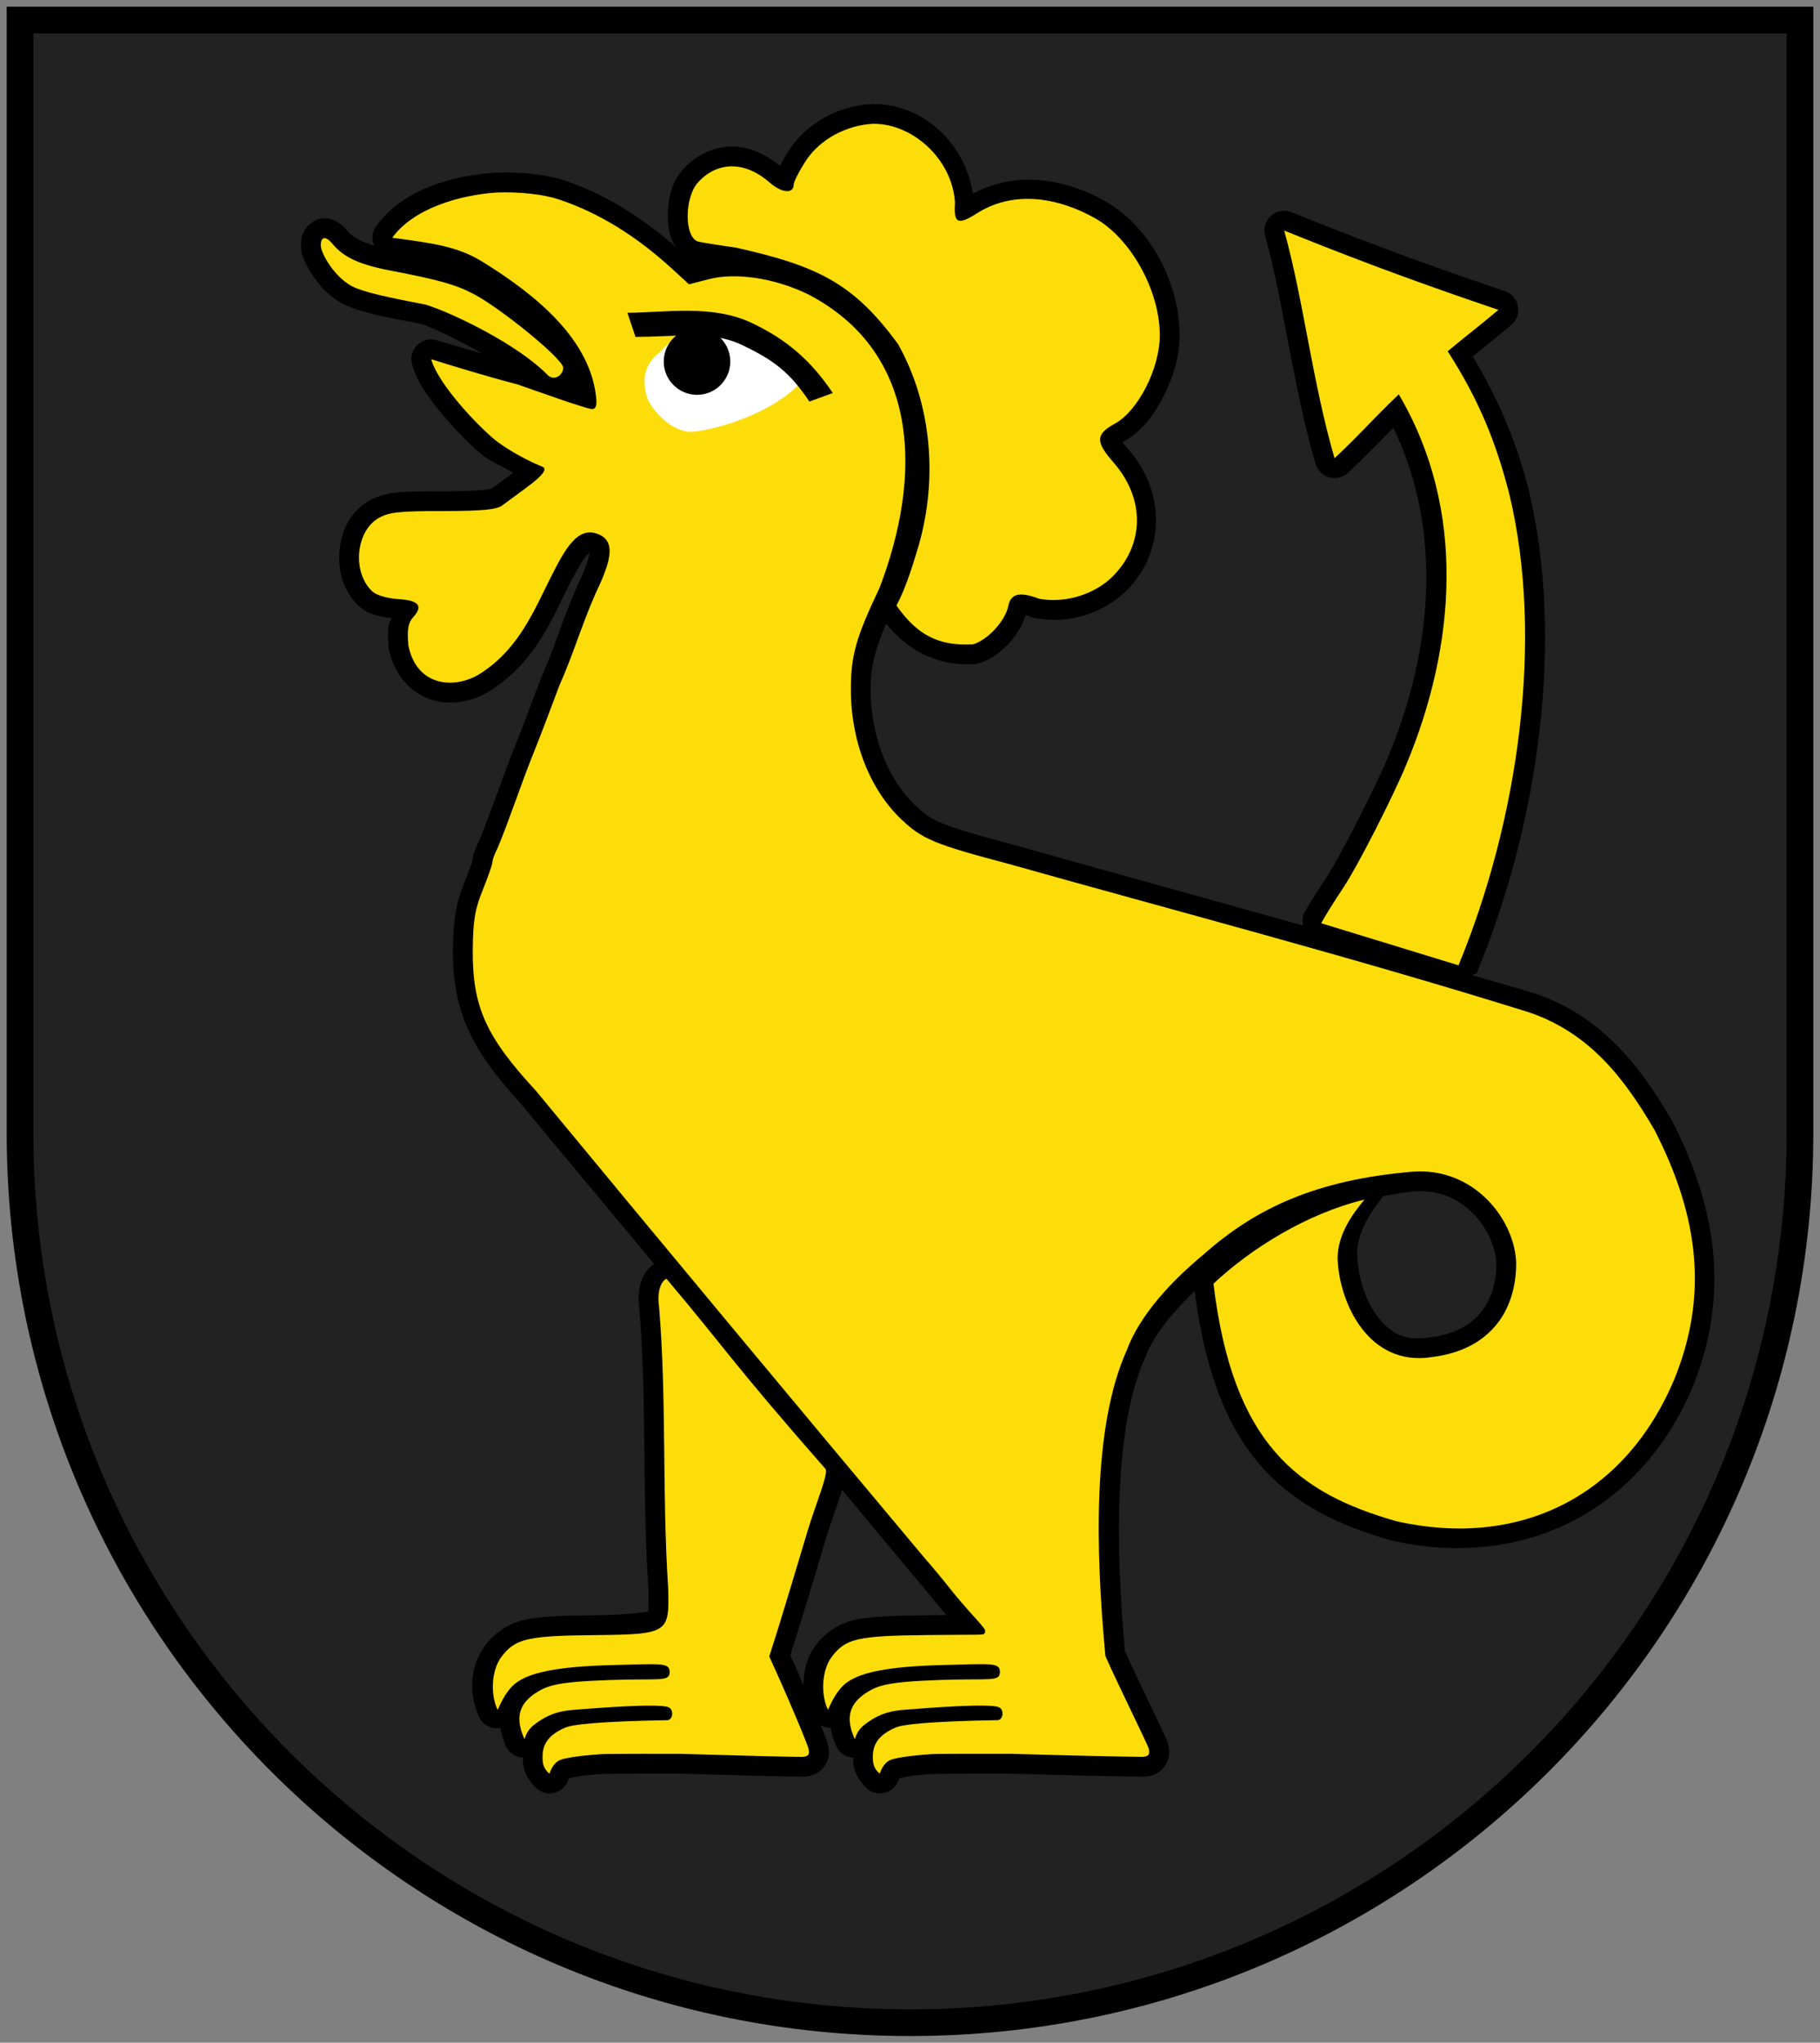
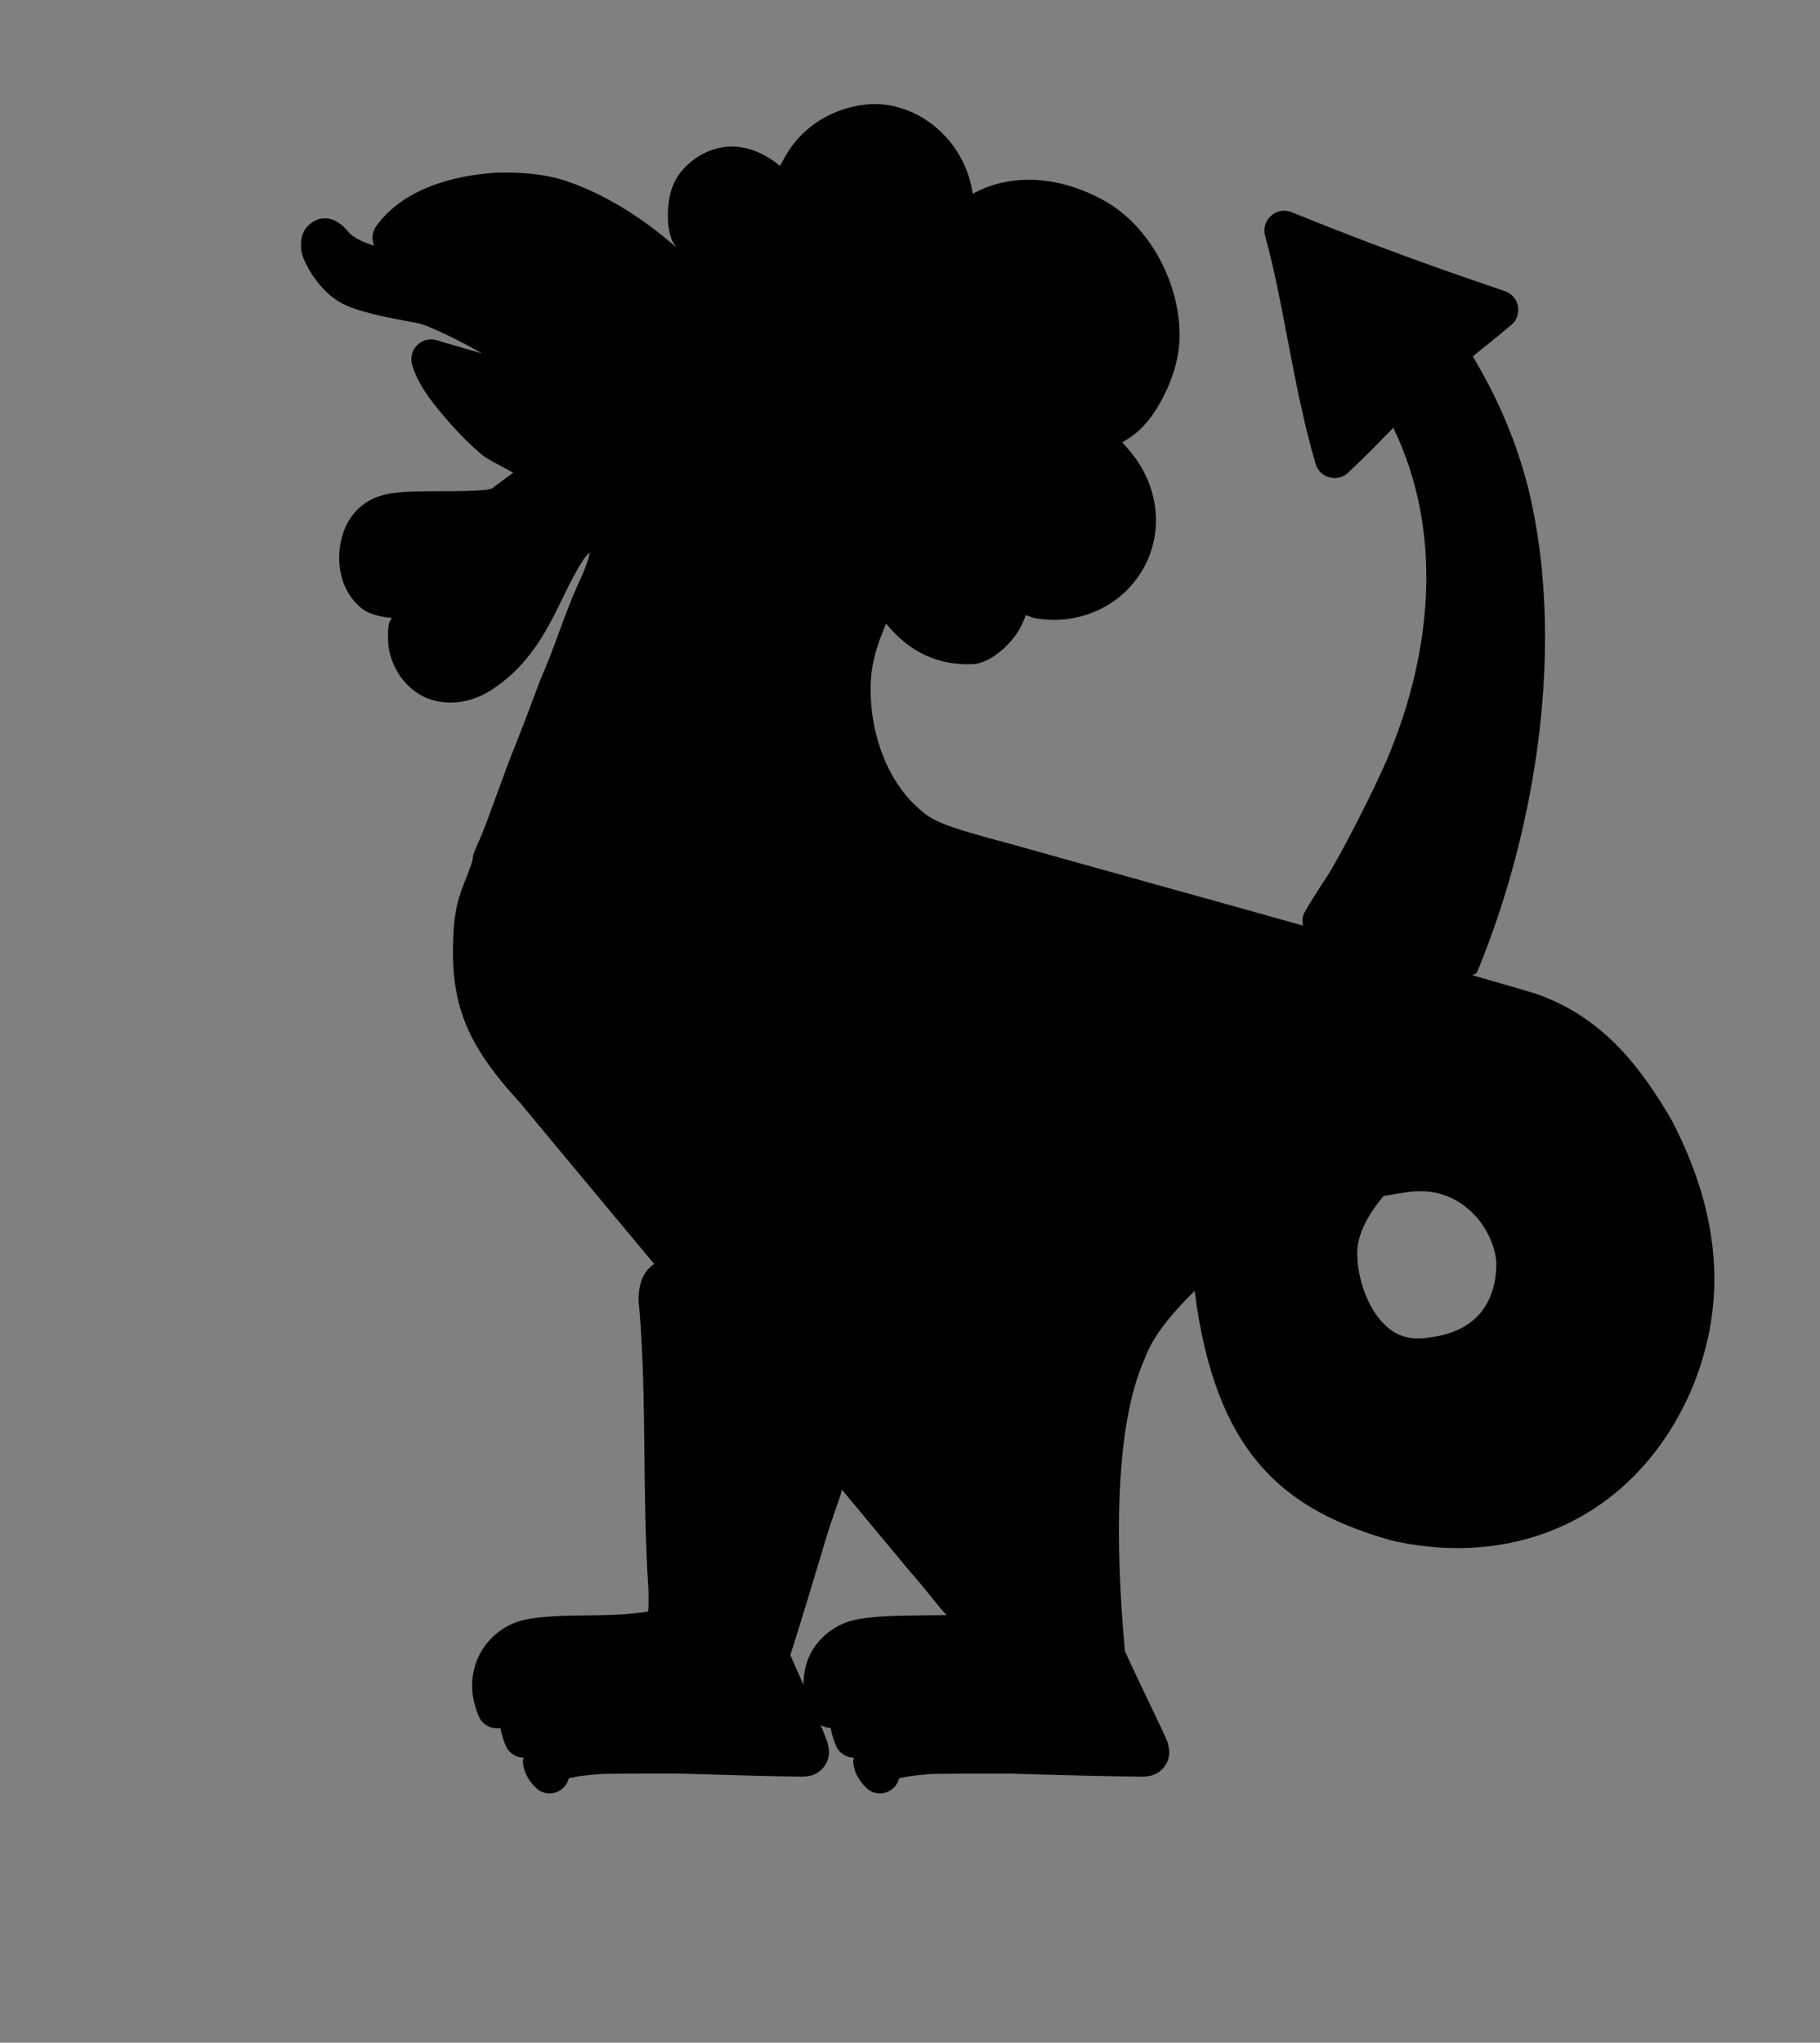
<svg xmlns="http://www.w3.org/2000/svg" enable-background="new 0 0 409 459" version="1.1" viewBox="0 0 409 459" xml:space="preserve" id="svg20">
  <rect x="0" y="0" width="409" height="459" fill="#808080" stroke="none" />
  <defs id="defs24" />
  <style type="text/css" id="style2">
	.st0{fill:#FFFFFF;stroke:#000000;stroke-width:6;}
</style>
-   <path class="st0" d="m4.5 4.5v250c0 110.5 89.5 200 200 200s200-89.5 200-200v-250z" fill="#2c2c2c" stroke-width="5" id="path4" style="fill:#222222;fill-opacity:1" />
  <g transform="matrix(2.707 0 0 2.707 67.464 19.877)" id="g18">
    <g stroke-width=".32" id="g12">
      <path id="path2475" style="fill:#000000" d="m 47.488,1.293 c -0.018,3.678e-4 -0.035,0.001 -0.053,0.002 -2.677,0.145 -5.371,1.493 -6.91,3.92 -0.268,0.422 -0.5,0.836 -0.695,1.215 C 38.64,5.45 37.286,4.832 35.875,4.822 c -1.494,-0.01 -2.952,0.668 -4.027,1.822 -1.081,1.16 -1.324,2.591 -1.326,3.937 -0.001,0.673 0.078,1.33 0.328,1.98 0.077,0.2 0.234,0.409 0.365,0.617 -2.904,-2.514 -5.924,-4.409 -9.135,-5.496 -1.717,-0.581 -3.804,-0.759 -5.832,-0.688 -0.016,4.08e-4 -0.033,0.001 -0.049,0.002 C 12.801,7.219 8.572,8.279 6.307,11.434 5.97,11.903 5.905,12.515 6.135,13.045 5.092,12.719 4.373,12.365 3.945,11.85 3.736,11.597 3.516,11.369 3.205,11.162 2.895,10.955 2.44,10.714 1.779,10.797 c -0.659,0.083 -1.263,0.635 -1.479,1.08 -0.215,0.445 -0.236,0.803 -0.236,1.143 0,0.665 0.175,1.013 0.371,1.439 0.196,0.427 0.452,0.863 0.77,1.301 0.634,0.875 1.484,1.779 2.719,2.295 1.789,0.748 4.434,1.148 6.029,1.465 1.163,0.378 3.177,1.354 5.158,2.48 -1.279,-0.376 -2.657,-0.755 -3.756,-1.096 -1.248,-0.387 -2.427,0.767 -2.066,2.023 0.451,1.573 1.519,2.951 2.65,4.289 1.131,1.338 2.318,2.508 3.168,3.207 0.463,0.381 1.642,0.947 2.578,1.471 -0.735,0.543 -1.552,1.145 -1.865,1.377 0.165,-0.122 0.044,0.003 -0.607,0.066 -0.652,0.063 -1.748,0.096 -3.404,0.098 -1.859,0.002 -3.007,0.018 -3.922,0.123 -0.915,0.105 -1.687,0.372 -2.273,0.725 -1.54,0.925 -2.24,2.577 -2.359,4.176 -0.12,1.599 0.32,3.327 1.646,4.527 0.544,0.493 0.993,0.615 1.504,0.764 0.374,0.109 0.785,0.156 1.193,0.205 -0.065,0.179 -0.207,0.312 -0.238,0.492 -0.107,0.611 -0.084,1.193 -0.023,1.92 0.006,0.062 0.015,0.124 0.027,0.186 0.458,2.287 2.066,3.862 3.842,4.275 1.769,0.412 3.55,-0.084 4.949,-1.09 3.424,-2.331 4.797,-5.792 6.102,-8.396 0.595,-1.169 1.153,-2.168 1.535,-2.592 0.157,-0.174 0.214,-0.194 0.242,-0.209 -0.001,0.03 -2.9e-5,-0.009 -0.006,0.035 -0.059,0.454 -0.434,1.468 -1.006,2.672 -0.006,0.013 -0.012,0.026 -0.018,0.039 -1.175,2.65 -1.921,5.214 -2.99,7.605 -0.013,0.028 -0.026,0.057 -0.037,0.086 -0.722,1.901 -1.31,3.518 -2.033,5.326 -1.151,2.821 -2.144,5.907 -3.074,8.111 l 0.057,-0.121 c -0.154,0.294 -0.282,0.588 -0.387,0.873 -0.105,0.285 -0.223,0.401 -0.227,1.041 0.003,-0.467 0.028,-0.256 0,-0.158 -0.028,0.098 -0.08,0.259 -0.146,0.451 -0.134,0.385 -0.329,0.898 -0.539,1.416 -0.698,1.717 -0.926,3.085 -0.945,5.555 -0.04,4.982 1.403,8.221 5.654,12.818 l -0.061,-0.068 c 3.786,4.583 7.341,8.813 11.111,13.355 -0.543,0.368 -0.871,0.839 -1.057,1.375 -0.237,0.683 -0.303,1.481 -0.17,2.383 l -0.012,-0.104 c 0.638,7.663 0.225,15.056 0.756,23.326 0.024,0.905 0.019,1.549 -0.025,1.828 -0.045,0.279 0.032,0.065 0.061,0.045 0.058,-0.039 -1.345,0.278 -4.287,0.307 -2.902,0.028 -4.644,0.064 -6.064,0.385 -1.42,0.321 -2.528,1.17 -3.238,2.133 -1.283,1.738 -1.407,4.02 -0.445,6.041 0.346,0.6 1.031,0.919 1.713,0.797 0.09,0.542 0.264,1.077 0.498,1.6 0.283,0.523 0.826,0.852 1.42,0.861 0.002,0.075 -0.055,0.244 -0.053,0.303 0.071,1.512 1.348,2.416 1.348,2.416 0.945,0.589 2.19,0.087 2.463,-0.992 0,0 0.246,-0.168 -0.064,-0.023 -0.236,0.11 0.569,-0.126 1.232,-0.205 0.663,-0.079 1.366,-0.132 1.67,-0.15 0.039,-0.002 1.89,-0.023 3.447,-0.023 1.535,-8e-4 2.947,0.002 2.988,0.002 6.494,0.187 7.371,0.211 10.07,0.252 0.044,10e-4 0.087,4e-4 0.131,-0.002 0.455,-0.029 1.193,-0.102 1.74,-0.857 0.547,-0.755 0.378,-1.439 0.301,-1.797 -0.067,-0.308 -0.108,-0.371 -0.178,-0.559 -0.069,-0.187 -0.157,-0.411 -0.262,-0.674 -0.043,-0.108 -0.117,-0.281 -0.166,-0.4 0.251,0.157 0.54,0.243 0.836,0.25 0.09,0.542 0.264,1.077 0.498,1.6 0.283,0.523 0.826,0.852 1.42,0.861 0.002,0.075 -0.055,0.244 -0.053,0.303 0.071,1.512 1.348,2.416 1.348,2.416 0.945,0.589 2.19,0.087 2.463,-0.992 0,0 0.246,-0.168 -0.064,-0.023 -0.236,0.11 0.569,-0.126 1.232,-0.205 0.663,-0.079 1.366,-0.132 1.67,-0.15 0.039,-0.002 1.89,-0.023 3.447,-0.023 1.535,-8e-4 2.947,0.002 2.988,0.002 6.498,0.187 8.202,0.211 10.896,0.252 0.044,0.001 0.087,4e-4 0.131,-0.002 0.455,-0.029 1.193,-0.102 1.74,-0.857 0.547,-0.755 0.378,-1.439 0.301,-1.797 -0.062,-0.286 -0.089,-0.299 -0.123,-0.383 -0.034,-0.084 -0.071,-0.166 -0.113,-0.262 -0.085,-0.191 -0.194,-0.427 -0.324,-0.705 -0.261,-0.555 -0.608,-1.277 -0.986,-2.064 -0.715,-1.491 -1.516,-3.171 -2.047,-4.359 -0.799,-8.744 -0.878,-18.618 1.637,-24.25 0.015,-0.034 0.03,-0.069 0.043,-0.104 0.694,-1.888 2.33,-3.795 4.109,-5.537 0.847,6.617 2.651,11.229 5.443,14.455 2.853,3.297 6.619,5.041 10.877,6.25 0.03,0.009 0.06,0.017 0.09,0.023 10.824,2.427 20.576,-2.402 24.938,-12.779 0.003,-0.006 0.005,-0.013 0.008,-0.019 2.881,-7.108 2.272,-14.316 -1.738,-22.08 -0.014,-0.026 -0.028,-0.051 -0.043,-0.076 -2.583,-4.41 -5.735,-8.533 -11.232,-10.436 -0.016,-0.005 -0.031,-0.011 -0.047,-0.016 -1.754,-0.548 -3.499,-1.009 -5.258,-1.539 0.137,-0.044 0.268,-0.106 0.389,-0.184 5.076,-12.286 7.33,-27.576 4.287,-40.166 -0.002,-0.008 -0.004,-0.016 -0.006,-0.023 -0.998,-3.882 -2.431,-7.319 -4.617,-10.984 0.951,-0.771 1.715,-1.37 3.186,-2.602 0.983,-0.823 0.688,-2.403 -0.525,-2.816 -4.956,-1.688 -10.108,-3.479 -17.699,-6.551 -1.264,-0.512 -2.566,0.649 -2.201,1.963 1.56,5.622 2.285,12.383 4.186,18.92 0.343,1.178 1.809,1.578 2.703,0.738 1.723,-1.618 2.623,-2.581 3.75,-3.727 4.175,8.635 3.215,18.533 -0.398,27.238 -6.7e-4,0.002 -0.001,0.004 -0.002,0.006 -1.05,2.557 -4.151,8.577 -5.1,10 -0.778,1.168 -1.573,2.422 -1.939,3.119 -0.11,0.309 -0.125,0.644 -0.043,0.961 -8.246,-2.32 -16.358,-4.546 -23.98,-6.695 -0.008,-0.003 -0.017,-0.005 -0.025,-0.008 C 56.183,61.973 54.422,61.462 53.34,61.014 52.258,60.566 51.846,60.246 51.047,59.49 48.813,57.375 47.355,53.767 47.355,49.906 c 0,-1.989 0.405,-3.403 1.283,-5.49 1.856,2.31 4.296,3.537 7.307,3.363 0.117,-0.006 0.233,-0.025 0.346,-0.057 1.087,-0.303 1.89,-0.96 2.592,-1.721 0.596,-0.646 1.059,-1.394 1.336,-2.27 0.114,0.02 0.107,-3.38e-4 0.545,0.166 0.096,0.036 0.194,0.063 0.295,0.08 2.855,0.509 5.673,-0.464 7.518,-2.275 l 0.006,-0.006 c 3.241,-3.222 3.259,-8.23 0.154,-11.758 -0.489,-0.556 -0.456,-0.55 -0.498,-0.555 0.07,-0.045 0.054,-0.047 0.154,-0.102 1.469,-0.8 2.501,-2.19 3.299,-3.762 0.797,-1.572 1.323,-3.344 1.312,-5.09 C 72.977,16.001 70.448,11.355 66.725,9.301 62.998,7.245 59.027,6.988 55.83,8.744 55.23,4.47 51.545,1.208 47.488,1.293 Z M 92.398,91.561 c 2.098,-0.178 3.731,0.594 4.947,1.801 1.21,1.2 1.906,2.863 1.953,4.176 -0.013,1.756 -0.491,3.131 -1.354,4.139 -0.869,1.015 -2.164,1.738 -4.127,1.986 -0.022,0.003 -0.043,0.006 -0.064,0.01 -2.119,0.352 -3.327,-0.426 -4.35,-1.783 -1.016,-1.349 -1.585,-3.35 -1.635,-4.785 -0.214,-2.18 1.365,-4.171 2.16,-5.174 0.825,-0.12 1.56,-0.29 2.469,-0.369 z M 44.977,116.316 c 1.884,2.253 3.977,4.797 5.807,6.979 0.026,0.031 0.054,0.061 0.082,0.09 -0.014,-0.015 0.338,0.383 0.715,0.838 0.377,0.454 0.843,1.028 1.301,1.602 0.346,0.434 0.444,0.513 0.783,0.902 -0.584,0.003 -0.706,0.002 -1.594,0.012 -2.901,0.033 -4.639,0.068 -6.059,0.387 -1.419,0.319 -2.529,1.167 -3.24,2.131 -0.712,0.964 -0.985,2.095 -0.996,3.256 -0.367,-0.842 -0.723,-1.662 -1.088,-2.463 1.078,-3.369 2.113,-6.894 3.045,-9.961 0.317,-1.041 0.724,-2.148 1.043,-3.098 0.081,-0.242 0.133,-0.451 0.201,-0.674 z" />
-       <path d="m 47.523,2.936 c -2.161,0.117 -4.405,1.261 -5.609,3.16 -0.52,0.819 -0.945,1.66 -0.945,1.871 0,0.805 -0.991,0.726 -2,-0.16 -2.02,-1.773 -4.29,-1.789 -5.918,-0.041 -1.176,1.262 -1.182,4.608 -0.008,4.945 0.223,0.064 1.629,0.29 3.125,0.5 6.913,1.541 9.806,3.026 13.463,8.008 2.837,5.081 3.269,11.206 1.734,16.641 -0.749,2.543 -1.248,3.894 -1.867,5.059 1.708,2.437 3.488,3.386 6.352,3.221 1.204,-0.335 2.684,-1.94 2.932,-3.178 0.209,-1.045 0.944,-1.216 2.566,-0.6 2.279,0.407 4.647,-0.427 6.076,-1.83 2.689,-2.673 2.721,-6.504 0.078,-9.506 -1.49,-1.693 -1.469,-2.329 0.105,-3.186 1.962,-1.068 3.771,-4.632 3.754,-7.398 -0.022,-3.727 -2.445,-8.053 -5.432,-9.701 -3.55,-1.959 -7.035,-2.096 -9.734,-0.385 -1.609,1.02 -1.954,0.856 -1.838,-0.873 -0.215,-3.654 -3.586,-6.615 -6.834,-6.547 z M 16.307,8.639 c -3.087,0.201 -6.926,1.333 -8.664,3.754 3.353,0.446 5.431,0.722 7.467,1.979 4.395,2.716 9.124,6.488 9.483,11.56 0,0.947 -0.369,0.712 -1.383,0.406 -1.288,-0.388 -2.356,-0.799 -5.168,-1.772 -2.541,-0.663 -5.091,-1.446 -7.172,-2.092 0.6,2.093 3.84,5.495 5.281,6.68 0.582,0.479 2.101,1.488 3.969,2.252 0.431,0.176 -0.044,0.766 -1.197,1.617 -0.813,0.6 -1.768,1.306 -2.125,1.57 -0.501,0.371 -1.638,0.481 -4.986,0.484 -3.691,0.004 -4.489,0.095 -5.352,0.613 -1.885,1.133 -2.14,4.551 -0.455,6.076 0.334,0.302 1.253,0.57 2.129,0.621 1.709,0.099 2.096,0.562 1.252,1.494 -0.427,0.472 -0.521,1.006 -0.41,2.348 0.72,3.594 4.144,3.677 6.232,2.168 2.981,-2.017 4.232,-5.104 5.584,-7.803 1.194,-2.348 2.223,-4.319 3.983,-3.585 1.531,0.638 0.914,2.455 -0.268,4.942 -1.118,2.521 -1.864,5.086 -2.992,7.609 -0.718,1.889 -1.311,3.516 -2.045,5.352 -1.118,2.739 -2.106,5.818 -3.086,8.141 -0.235,0.45 -0.427,0.974 -0.428,1.164 -0.001,0.19 -0.364,1.233 -0.805,2.318 -0.647,1.592 -0.807,2.549 -0.826,4.949 -0.038,4.719 1.074,7.207 5.219,11.689 11.074,13.405 22.261,26.854 32.5,39.062 0.239,0.245 1.195,1.398 2.123,2.561 0.928,1.163 1.975,2.264 2.217,2.555 0.463,0.558 0.551,0.617 0.428,0.884 -0.082,0.168 -0.305,0.093 -4.721,0.143 -5.77,0.065 -6.812,0.247 -7.996,1.852 -0.755,1.022 -0.93,2.998 -0.283,4.357 0.311,-0.687 0.792,-1.735 1.619,-2.305 1.088,-0.749 3.098,-1.289 7.875,-1.414 4.066,-0.106 4.749,-0.208 4.779,0.521 0.038,0.915 -0.737,0.568 -5.004,0.719 -4.417,0.156 -5.183,0.453 -6.227,1.154 -1.333,0.936 -1.566,2.08 -0.816,3.756 0.25,-0.799 0.646,-1.094 1.08,-1.4 0.723,-0.51 1.56,-0.922 2.912,-1.027 2.104,-0.165 7.086,-0.561 7.947,-0.23 0.501,0.192 0.381,1.072 -0.082,1.08 -5.922,0.106 -7.887,0.369 -8.469,0.615 -1.919,0.812 -1.915,1.961 -1.879,2.723 0.036,0.762 0.574,1.098 0.574,1.098 0,0 0.207,-0.819 0.836,-1.111 0.629,-0.292 2.823,-0.465 3.498,-0.506 0.675,-0.04 6.58,-0.023 6.58,-0.023 6.494,0.187 8.18,0.211 10.874,0.252 0.557,-0.036 0.635,-0.222 0.539,-0.666 -0.072,-0.334 -2.515,-5.231 -3.605,-7.705 -0.829,-8.893 -1.064,-19.019 1.756,-25.335 1.109,-3.017 3.789,-5.832 6.373,-7.977 0.003,-0.003 0.006,-0.007 0.01,-0.01 4.332,-3.852 9.35,-6.186 17.277,-6.873 5.178,-0.439 8.577,3.966 8.688,7.584 -0.014,4.163 -2.355,7.208 -6.924,7.785 -5.391,0.895 -7.795,-4.613 -7.903,-8.174 0.005,-1.875 1.081,-3.511 2.23,-4.886 -4.795,1.162 -9.406,4.05 -12.535,6.978 1.598,13.309 6.995,17.393 15.207,19.725 10.195,2.286 18.956,-2.044 23.061,-11.812 2.713,-6.693 2.183,-13.238 -1.676,-20.709 -2.518,-4.299 -5.352,-7.983 -10.35,-9.713 -14.689,-4.589 -29.672,-8.507 -43.225,-12.328 -6.162,-1.63 -7.186,-2.054 -8.916,-3.691 -2.637,-2.497 -4.203,-6.513 -4.203,-10.777 0,-2.833 0.421,-4.327 2.375,-8.434 3.53,-9.22 3.446,-19.496 -5.906,-24.375 -2.743,-1.347 -6.016,-1.847 -8.258,-1.266 l -1.648,0.428 -1.361,-1.25 c -3.007,-2.759 -6.103,-4.667 -9.361,-5.769 -1.402,-0.475 -3.372,-0.668 -5.246,-0.602 z M 1.985,12.428 c -0.173,0.022 -0.277,0.22 -0.277,0.592 0,0.707 1.259,2.855 2.85,3.519 1.411,0.59 4.257,1.079 5.889,1.41 2.482,0.803 7.713,3.39 10.082,5.828 0.58,0.569 1.305,-0.01 1.305,-0.594 0,-0.73 -5.184,-4.938 -7.428,-6.119 -1.484,-0.781 -2.917,-1.185 -6.918,-1.949 -2.559,-0.489 -3.877,-1.096 -4.807,-2.217 -0.28,-0.337 -0.522,-0.492 -0.695,-0.471 z m 79.701,-0.635 c 1.614,5.816 2.334,12.552 4.18,18.9 2.41,-2.264 2.888,-2.964 5.334,-5.301 5.672,9.62 4.682,20.952 0.66,30.641 -1.125,2.741 -4.086,8.538 -5.252,10.287 -0.757,1.135 -1.589,2.471 -1.852,2.971 0,0 8.239,2.527 11.402,3.494 4.956,-11.995 7.135,-27.045 4.209,-39.152 -1.088,-4.233 -2.498,-7.767 -5.107,-11.816 1.528,-1.278 2.29,-1.83 4.213,-3.439 -4.963,-1.69 -10.162,-3.498 -17.787,-6.584 z m -51.279,87.01 c -0.37,0.142 -0.82,0.931 -0.619,2.293 0.652,7.827 0.23,15.242 0.76,23.418 0.098,3.64 0.036,3.809 -5.879,3.867 -5.77,0.056 -6.812,0.247 -7.996,1.852 -0.755,1.022 -0.93,2.998 -0.283,4.357 0.311,-0.687 0.792,-1.735 1.619,-2.305 1.088,-0.749 3.098,-1.289 7.875,-1.414 4.066,-0.106 4.748,-0.209 4.779,0.521 0.038,0.915 -0.736,0.569 -5.003,0.72 -4.417,0.156 -5.183,0.452 -6.227,1.153 -1.333,0.936 -1.566,2.08 -0.816,3.756 0.25,-0.799 0.646,-1.094 1.08,-1.4 0.723,-0.51 1.56,-0.922 2.912,-1.027 2.104,-0.165 7.086,-0.561 7.947,-0.23 0.501,0.192 0.381,1.072 -0.082,1.08 -5.922,0.106 -7.887,0.369 -8.469,0.615 -1.919,0.812 -1.915,1.961 -1.879,2.723 0.036,0.762 0.574,1.098 0.574,1.098 0,0 0.207,-0.819 0.836,-1.111 0.629,-0.292 2.823,-0.465 3.498,-0.506 0.675,-0.04 6.58,-0.023 6.58,-0.023 6.494,0.187 7.354,0.211 10.049,0.252 0.557,-0.036 0.635,-0.222 0.539,-0.666 -0.096,-0.444 -1.896,-4.714 -3.264,-7.672 1.14,-3.519 2.229,-7.273 3.223,-10.543 0.672,-2.204 1.659,-4.51 1.467,-4.998 -7.919,-9.034 -8.349,-10.047 -13.221,-15.809 z" fill="#fcdd09" id="path8" />
-       <path d="m34.574 19.689c0.384-0.027 0.957-0.26 1.531 0.023 2.135 1.052 3.157 1.326 4.528 2.412l1.087 1.334c-0.23-0.244-0.15 1.366-0.416 1.211-2.64 2.582-7.158 3.696-8.689 3.824s-3.163-1.432-3.756-2.676c-0.584-1.667-0.246-2.955 0.927-3.865 1.598-1.664 1.968-1.539 2.042-0.988 0.167 1.235 0.075 4.029 1.281 4.029 2 0 2.763-2.507 1.203-3.953-0.925-0.858-0.892-1.27 0.262-1.352z" fill="#fff" id="path10" />
    </g>
-     <circle cx="32.942" cy="22.669" r="2.762" id="circle14" />
-     <path d="m32.32 18.455c-1.771-0.021-3.538 0.156-5.156 0.168l0.67 2c3.458-0.025 6.345-0.515 8.803 0.652 2.728 1.295 4.029 2.32 5.633 4.713l1.943-0.707c-1.748-2.608-3.728-4.393-6.719-5.812-1.631-0.774-3.403-0.993-5.174-1.014z" color="#000000" style="-inkscape-stroke:none" id="path16" />
  </g>
</svg>